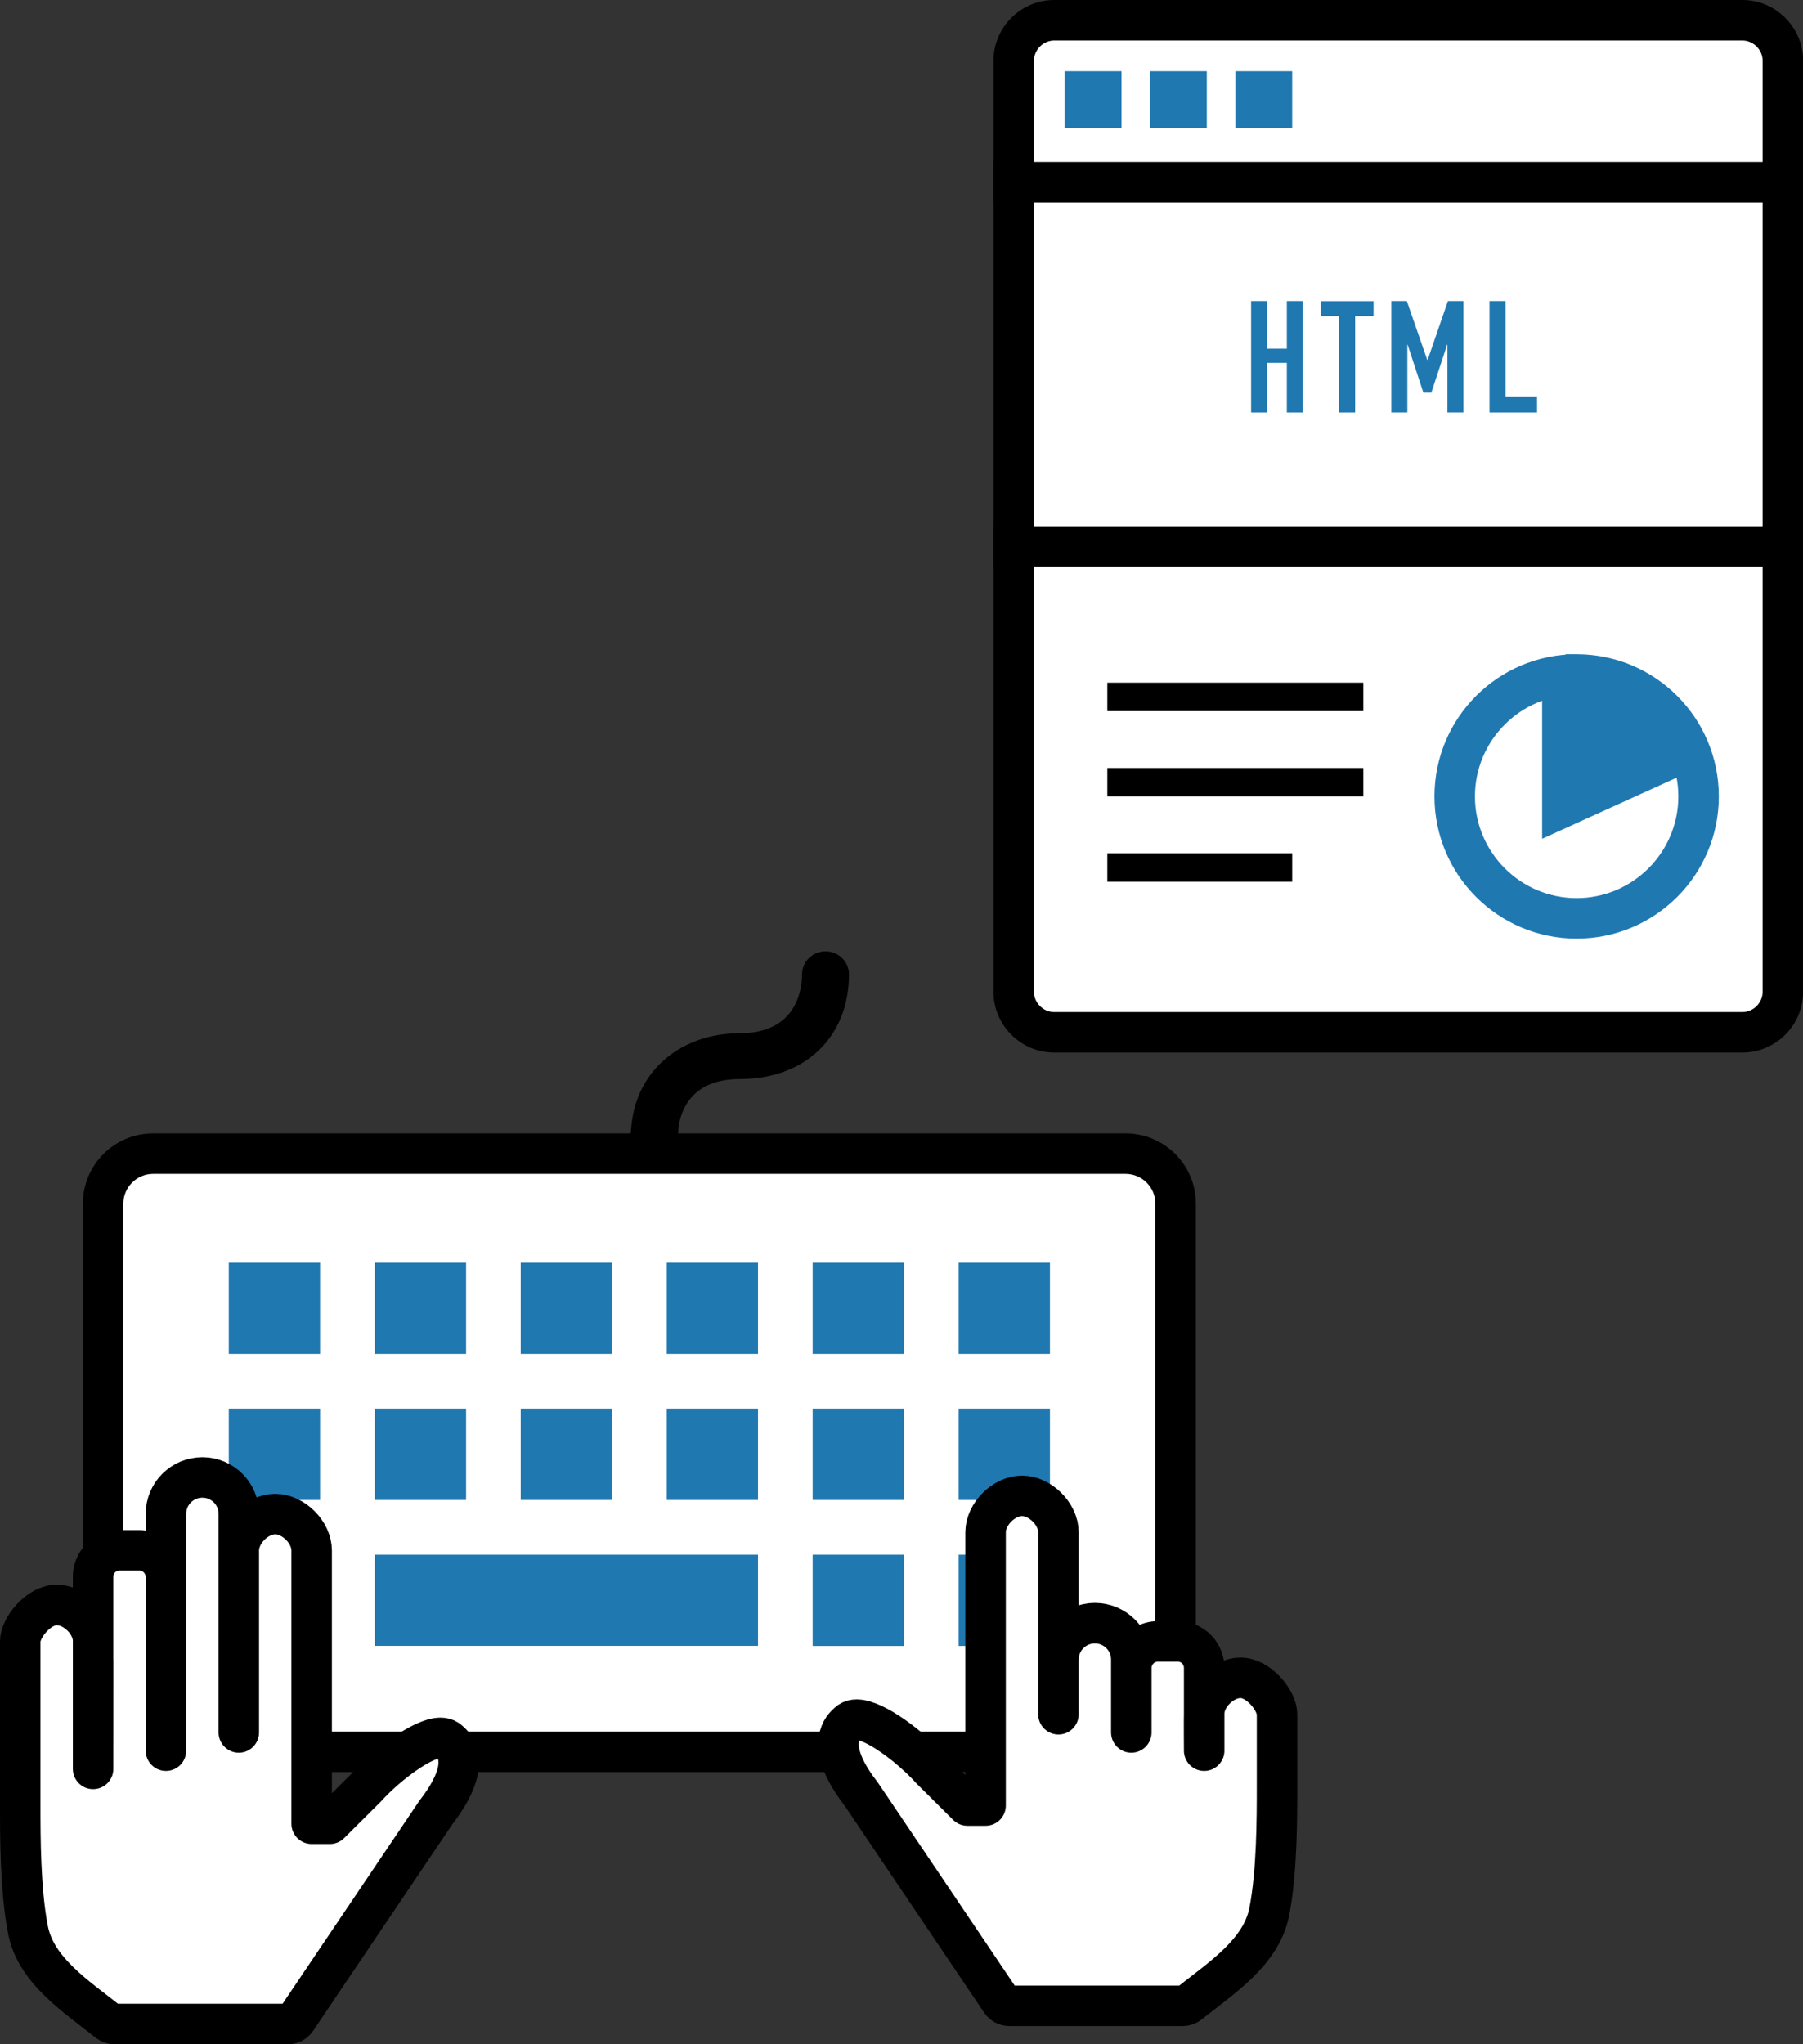
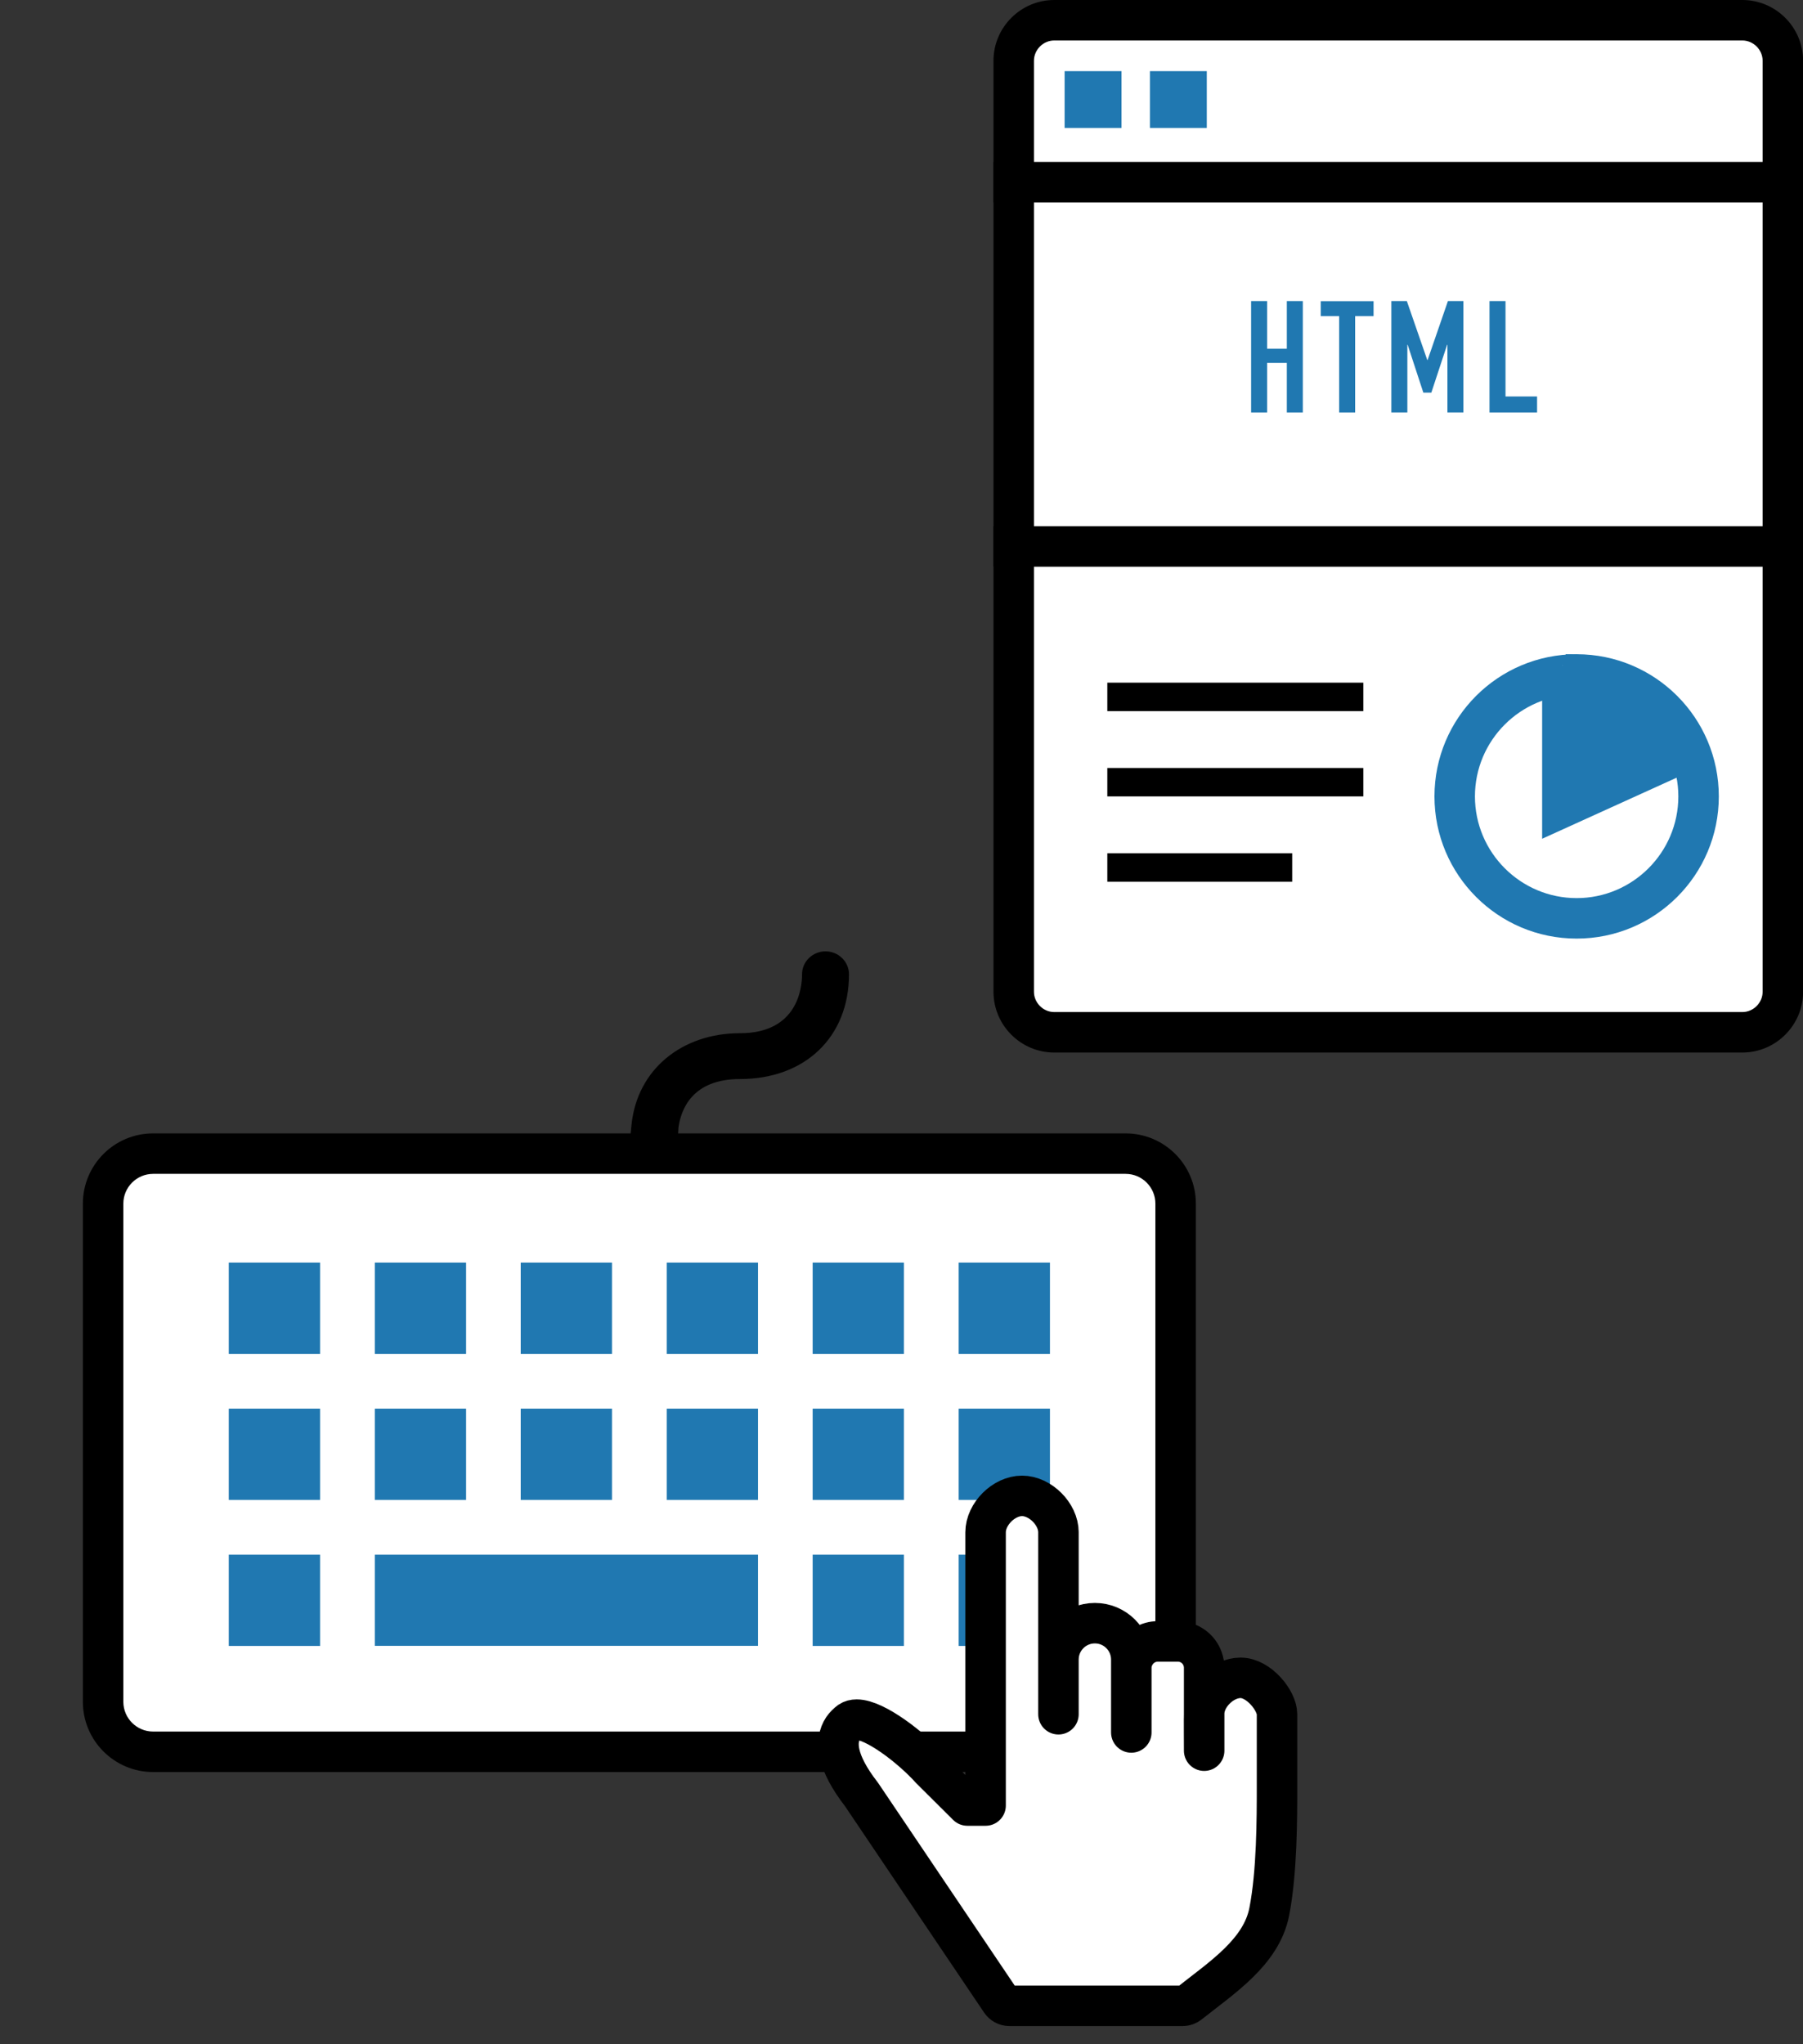
<svg xmlns="http://www.w3.org/2000/svg" id="_レイヤー_2" viewBox="0 0 178.18 202">
  <rect x="0" y="0" width="178.18" height="202" fill="#333333" stroke="none" />
  <defs>
    <style>.cls-1{stroke:#2078b1;}.cls-1,.cls-2{stroke-miterlimit:10;}.cls-1,.cls-2,.cls-3,.cls-4{fill:#fff;}.cls-1,.cls-2,.cls-4{stroke-width:4px;}.cls-2,.cls-4{stroke:#000;}.cls-5{fill:#2078b1;}.cls-5,.cls-6,.cls-3{stroke-width:0px;}.cls-6{fill:#000;}.cls-4{stroke-linecap:round;stroke-linejoin:round;}</style>
  </defs>
  <g id="_レイヤー_2-2">
    <rect class="cls-3" x="100.18" y="2" width="76" height="100" rx="4" ry="4" />
    <path class="cls-6" d="M172.19,4c1.08,0,2,.91,2,2v92.01c0,1.08-.91,2-2,2h-68.01c-1.08,0-2-.91-2-2V6c0-1.08.91-2,2-2h68.01M172.19,0h-68.01c-3.3,0-6,2.7-6,6v92.01c0,3.3,2.7,6,6,6h68.01c3.3,0,6-2.7,6-6V6c0-3.3-2.7-6-6-6h0Z" />
    <line class="cls-2" x1="98.18" y1="18" x2="178.18" y2="18" />
    <path class="cls-3" d="M155.81,90.76c-6.65,0-12.05-5.41-12.05-12.05s5.41-12.05,12.05-12.05,12.05,5.41,12.05,12.05-5.41,12.05-12.05,12.05Z" />
    <path class="cls-5" d="M155.81,68.65c5.54,0,10.05,4.51,10.05,10.05s-4.51,10.05-10.05,10.05-10.05-4.51-10.05-10.05,4.51-10.05,10.05-10.05M155.81,64.65c-7.76,0-14.05,6.29-14.05,14.05s6.29,14.05,14.05,14.05,14.05-6.29,14.05-14.05-6.29-14.05-14.05-14.05h0Z" />
    <polyline class="cls-1" points="154.4 65.73 154.4 79.78 166.29 74.38" />
    <path class="cls-5" d="M167.99,74.1c-1.91-5.5-7.12-9.45-13.27-9.45v15.14l13.27-5.69Z" />
    <rect class="cls-6" x="109.43" y="67.46" width="25.3" height="2.81" />
    <rect class="cls-6" x="109.43" y="75.89" width="25.3" height="2.81" />
    <rect class="cls-6" x="109.43" y="84.32" width="18.27" height="2.81" />
    <line class="cls-2" x1="98.18" y1="54" x2="178.18" y2="54" />
    <rect class="cls-5" x="105.21" y="7.03" width="5.62" height="5.62" />
    <rect class="cls-5" x="113.64" y="7.03" width="5.62" height="5.62" />
-     <rect class="cls-5" x="122.08" y="7.03" width="5.62" height="5.62" />
    <path class="cls-5" d="M123.64,29.75h1.58v4.71h1.95v-4.71h1.58v11.01h-1.58v-4.9h-1.95v4.9h-1.58v-11.01Z" />
    <path class="cls-5" d="M132.34,31.24h-1.82v-1.48h5.22v1.48h-1.82v9.52h-1.58v-9.52Z" />
    <path class="cls-5" d="M137.52,29.75h1.51l2.02,5.83h.03l2.01-5.83h1.53v11.01h-1.58v-6.69h-.03l-1.56,4.73h-.79l-1.55-4.73h-.03v6.69h-1.58v-11.01Z" />
    <path class="cls-5" d="M147.2,29.75h1.58v9.43h3.12v1.58h-4.7v-11.01Z" />
    <path class="cls-3" d="M15.13,114h96.11c2.73,0,4.94,2.21,4.94,4.94v49.23c0,2.73-2.21,4.94-4.94,4.94H15.13c-2.73,0-4.94-2.22-4.94-4.94v-49.23c0-2.73,2.22-4.94,4.94-4.94Z" />
    <path class="cls-6" d="M111.24,116c1.62,0,2.94,1.32,2.94,2.94v49.23c0,1.62-1.32,2.94-2.94,2.94H15.13c-1.62,0-2.94-1.32-2.94-2.94v-49.23c0-1.62,1.32-2.94,2.94-2.94h96.12M111.24,112H15.13c-3.83,0-6.94,3.11-6.94,6.94v49.23c0,3.83,3.11,6.94,6.94,6.94h96.11c3.83,0,6.94-3.11,6.94-6.94v-49.23c0-3.83-3.11-6.94-6.94-6.94h0Z" />
    <path class="cls-6" d="M66.91,113.96l.14-2.55c.25-1.79,1.37-4.78,6.07-4.78,6.45,0,10.78-4.16,10.78-10.35,0-1.25-1.04-2.27-2.32-2.27s-2.32,1.02-2.32,2.27c0,1.36-.44,5.82-6.14,5.82s-10.14,3.55-10.71,9.03l-.12,1.18-.02-.15h0v1.8s4.62,0,4.62,0h0Z" />
    <rect class="cls-5" x="22.61" y="124.77" width="9.02" height="9.02" />
    <rect class="cls-5" x="37.04" y="124.77" width="9.02" height="9.02" />
    <rect class="cls-5" x="51.46" y="124.77" width="9.02" height="9.02" />
    <rect class="cls-5" x="65.89" y="124.77" width="9.02" height="9.02" />
    <rect class="cls-5" x="80.31" y="124.77" width="9.02" height="9.02" />
    <rect class="cls-5" x="94.74" y="124.77" width="9.02" height="9.02" />
    <rect class="cls-5" x="22.61" y="139.2" width="9.02" height="9.02" />
    <rect class="cls-5" x="37.04" y="139.2" width="9.02" height="9.02" />
    <rect class="cls-5" x="51.46" y="139.2" width="9.02" height="9.02" />
    <rect class="cls-5" x="65.89" y="139.2" width="9.02" height="9.02" />
    <rect class="cls-5" x="80.31" y="139.2" width="9.02" height="9.02" />
    <rect class="cls-5" x="94.74" y="139.2" width="9.02" height="9.02" />
    <rect class="cls-5" x="22.61" y="153.63" width="9.02" height="9.02" />
    <polygon class="cls-5" points="60.56 162.64 65.72 162.64 74.04 162.64 74.91 162.64 74.91 153.63 74.04 153.63 65.72 153.63 60.56 153.63 51.38 153.63 37.04 153.63 37.04 162.64 51.38 162.64 60.56 162.64" />
    <rect class="cls-5" x="80.31" y="153.63" width="9.02" height="9.02" />
    <rect class="cls-5" x="94.74" y="153.63" width="9.02" height="9.02" />
    <path class="cls-4" d="M104.6,151.4v18h0v-5.4c0-1.99,1.61-3.6,3.6-3.6h0c1.99,0,3.6,1.61,3.6,3.6v7.2h0v-6.38c0-.48.13-.92.36-1.31.46-.79,1.31-1.31,2.27-1.31h1.95c1.14,0,2.12.72,2.47,1.74.1.28.15.57.15.88v-.06,8.24s-.02-3.58,0-3.66c0-1.74,1.8-3.54,3.6-3.54s3.6,2.25,3.6,3.6v7.08c0,3.22,0,8.53-.77,12.45-.79,3.99-4.71,6.51-7.92,9.06-.18.14-.39.22-.62.22h-17.14c-.34,0-.65-.17-.84-.45l-13.77-20.43c-2.54-3.27-2.63-5.33-1.83-6.53,0,0,0,0,0,0,.19-.27.42-.5.68-.69.18-.12.4-.18.67-.18,1.79,0,5.34,2.69,7.34,4.91h0s3.6,3.58,3.6,3.58h1.8v-27c0-1.8,1.8-3.6,3.6-3.6s3.6,1.8,3.6,3.6Z" />
-     <path class="cls-4" d="M23.6,153.2v18h0v-21.6c0-1.99-1.61-3.6-3.6-3.6h0c-1.99,0-3.6,1.61-3.6,3.6v23.4h0v-16.53s0-.65,0-.65c0-.48-.13-.92-.36-1.31-.46-.79-1.31-1.31-2.27-1.31h-1.95c-1.14,0-2.12.72-2.47,1.74-.1.28-.15.57-.15.88v-.06,19.04s.02-12.58,0-12.66c0-1.74-1.8-3.54-3.6-3.54s-3.6,2.25-3.6,3.6v16.08c0,3.22,0,8.53.77,12.45.79,3.99,4.71,6.51,7.92,9.06.18.14.39.22.62.22h17.14c.34,0,.65-.17.84-.45l13.77-20.43c2.54-3.27,2.63-5.33,1.83-6.53,0,0,0,0,0,0-.19-.27-.42-.5-.68-.69-.18-.12-.4-.18-.67-.18-1.79,0-5.34,2.69-7.34,4.91h0s-3.6,3.58-3.6,3.58h-1.8s0-25.2,0-27-1.8-3.6-3.6-3.6-3.6,1.8-3.6,3.6Z" />
  </g>
</svg>